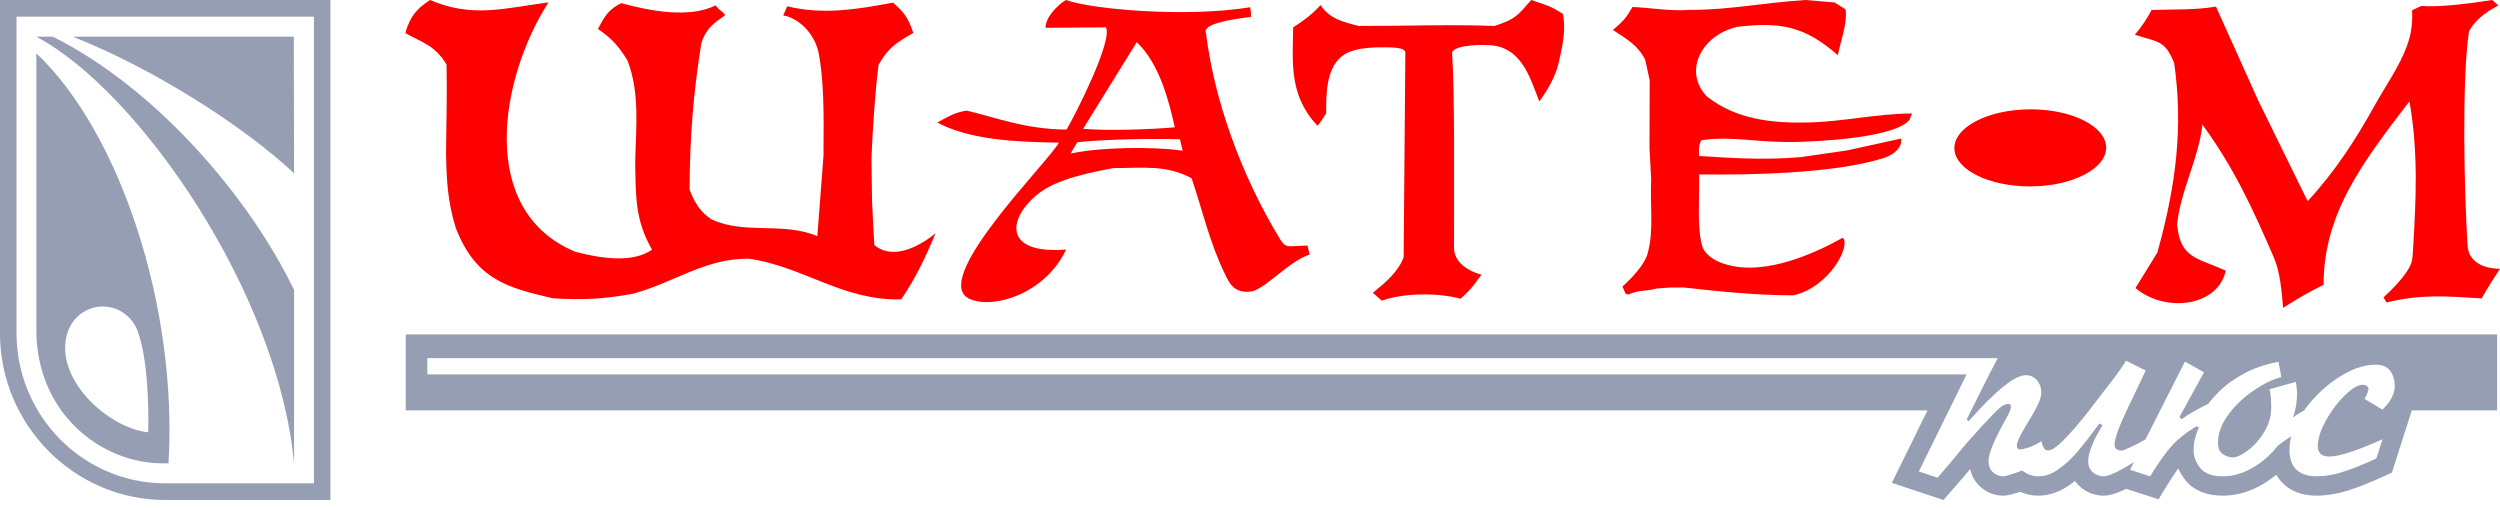
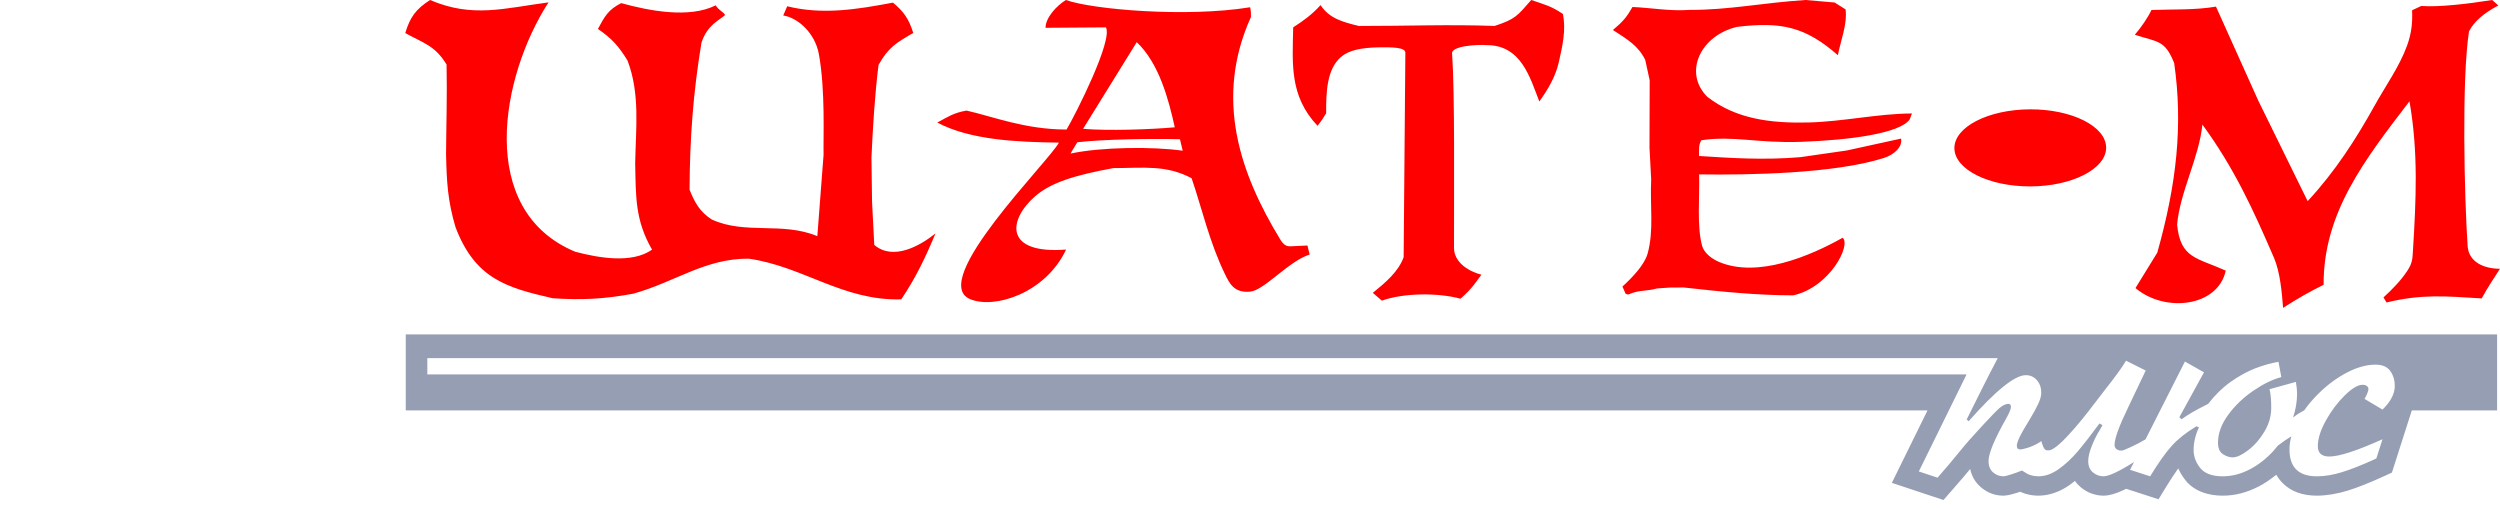
<svg xmlns="http://www.w3.org/2000/svg" width="197" height="40" viewBox="0 0 197 40" fill="none">
-   <path fill-rule="evenodd" clip-rule="evenodd" d="M144.567 0.197L145.431 0.739C145.584 1.884 145.039 3.226 144.824 4.349C142.262 2.109 140.381 1.698 136.884 2.116C134.008 2.791 132.619 5.698 134.527 7.622C136.817 9.408 139.596 9.714 142.453 9.652C145.222 9.591 147.962 8.951 150.663 8.941L150.479 9.419C149.681 10.522 145.746 11.039 141.943 11.176C138.48 11.3 136.61 10.671 134.068 11.051C133.846 11.388 133.883 11.8 133.885 12.292C136.404 12.453 138.963 12.628 141.877 12.384L145.534 11.856L149.802 10.921C149.929 11.532 149.335 12.169 148.428 12.456C144.56 13.679 137.868 13.799 133.891 13.742C133.941 15.501 133.701 17.806 134.124 19.363C134.278 19.934 134.886 20.402 135.491 20.654C138.509 21.907 142.599 20.201 145.198 18.736C145.892 19.282 144.206 22.627 141.305 23.274C138.418 23.269 135.542 22.975 132.682 22.654L131.628 22.657L130.575 22.729C129.78 22.95 129.377 22.846 128.656 23.075L128.284 23.213L128.098 23.146L127.848 22.58C128.59 21.903 129.583 20.88 129.83 19.988C130.34 18.147 130.013 16.256 130.113 14.145L129.98 11.623L129.995 6.326L129.643 4.714C129.075 3.578 128.235 3.108 127.097 2.363C127.912 1.683 128.198 1.326 128.641 0.551C130.165 0.614 131.526 0.894 133.166 0.779C136.221 0.793 138.928 0.215 142.273 0L144.567 0.197V0.197ZM92.572 10.031C90.617 10.206 87.302 10.315 85.347 10.153L89.576 3.322C91.348 4.998 92.097 7.882 92.572 10.031V10.031ZM93.197 11.876L92.981 10.973C90.851 10.913 86.976 10.971 84.891 11.209L84.354 12.103C86.737 11.584 90.844 11.537 93.197 11.876ZM98.576 1.334C96.83 1.543 94.701 1.904 95.034 2.63C95.671 7.762 97.704 13.652 100.885 18.871C101.138 19.285 101.368 19.431 101.716 19.408L103.027 19.346L103.2 20.058C101.525 20.588 99.629 22.887 98.498 22.985C97.231 23.095 96.875 22.312 96.526 21.597C95.306 19.102 94.697 16.363 93.898 14.044C91.89 12.976 90.117 13.239 87.722 13.247C84.766 13.795 82.822 14.364 81.551 15.482C79.434 17.344 79.119 20.047 84.009 19.665C82.387 23.11 78.358 24.378 76.444 23.571C73.1 22.162 82.689 12.695 83.441 11.238C80.145 11.197 76.454 11.037 73.859 9.657C74.73 9.187 75.147 8.893 76.161 8.714C78.187 9.165 80.766 10.207 84.046 10.207C84.766 8.991 87.713 3.164 87.145 2.156L82.388 2.191C82.385 1.415 83.226 0.473 83.992 0C86.03 0.738 93.449 1.396 98.509 0.572C98.576 0.822 98.583 1.126 98.576 1.334V1.334ZM123.153 1.096C123.418 2.343 123.125 3.613 122.832 4.912C122.572 6.059 121.967 7.062 121.299 7.999C120.572 6.139 119.884 3.548 117.152 3.557C116.546 3.495 114.267 3.596 114.428 4.26C114.642 7.302 114.571 14.882 114.575 19.527C114.577 20.674 115.713 21.38 116.737 21.649C116.414 22.045 116.094 22.67 115.087 23.539C113.339 23.058 110.604 23.072 108.891 23.691L108.179 23.076C109.203 22.242 110.196 21.408 110.607 20.265L110.742 4.186C110.801 3.7 109.576 3.726 108.72 3.728C107.276 3.754 106.295 3.947 105.665 4.494C104.541 5.468 104.495 7.288 104.501 8.922C104.322 9.219 104.154 9.495 103.823 9.914C101.589 7.552 101.851 5.011 101.903 2.155C102.769 1.599 103.386 1.139 104.061 0.403C104.743 1.442 105.768 1.728 107.081 2.047C110.839 2.052 114.13 1.912 117.771 2.044C119.433 1.505 119.566 1.243 120.66 0C121.796 0.388 122.193 0.461 123.153 1.096V1.096ZM196.869 0.432C195.715 1.033 194.945 1.713 194.558 2.472C193.976 6.212 194.185 15.475 194.452 19.431C194.563 20.631 195.674 21.169 196.999 21.18C196.469 22.003 196.045 22.619 195.558 23.515C192.693 23.34 190.834 23.162 188.058 23.835L187.821 23.434C188.524 22.786 189.173 22.126 189.671 21.378C190.086 20.753 190.098 20.463 190.14 19.766C190.384 15.726 190.574 12.042 189.867 7.981C186.286 12.662 183.08 16.78 183.1 22.442C181.995 22.987 181.15 23.467 179.907 24.258C179.813 23.051 179.673 21.435 179.192 20.321C177.594 16.622 176.095 13.299 173.547 9.812C173.308 12.359 171.775 15.137 171.556 17.713C171.825 20.371 173.092 20.293 175.389 21.325C174.779 24.171 170.621 24.676 168.276 22.7L169.995 19.907C171.524 14.469 172.025 9.858 171.326 4.971C170.582 3.101 169.99 3.331 168.225 2.736C168.718 2.171 169.252 1.388 169.536 0.787C171.244 0.723 172.974 0.803 174.619 0.521L177.951 7.927L181.842 15.85C183.986 13.549 185.656 10.956 187.113 8.332C187.987 6.758 189.085 5.235 189.681 3.581C190.011 2.666 190.119 1.839 190.073 0.808L190.796 0.47C192.149 0.574 194.452 0.31 196.385 0C196.546 0.144 196.707 0.288 196.869 0.432V0.432ZM159.975 8.615C163.268 8.604 165.959 9.959 165.964 11.632C165.97 13.305 163.288 14.678 159.995 14.689C156.702 14.7 154.012 13.345 154.006 11.672C154.001 9.999 156.682 8.626 159.975 8.615V8.615ZM43.222 0.187C39.458 6.02 37.506 16.577 45.326 19.837C47.108 20.305 49.782 20.806 51.382 19.671C50.041 17.349 50.107 15.5 50.052 12.85C50.103 10.114 50.447 7.376 49.446 4.764C48.734 3.615 48.23 3.05 47.116 2.279C47.656 1.279 47.93 0.762 48.95 0.247C51.082 0.836 54.303 1.48 56.397 0.42C56.623 0.808 56.989 0.914 57.14 1.185C56.662 1.613 55.74 1.955 55.274 3.365C54.615 7.378 54.36 10.866 54.337 14.945C54.746 15.971 55.146 16.686 56.081 17.293C58.719 18.512 61.634 17.453 64.406 18.609L64.897 12.198C64.865 10.871 65.047 7.125 64.53 4.278C64.217 2.551 62.82 1.378 61.718 1.221L62.032 0.493C64.841 1.19 67.562 0.734 70.366 0.207C71.246 0.937 71.621 1.515 71.966 2.596C70.603 3.386 70.002 3.743 69.229 5.114C68.942 7.368 68.771 10.142 68.671 12.421L68.717 15.894L68.893 19.302C70.405 20.586 72.555 19.331 73.716 18.394C72.929 20.282 72.168 21.886 71.018 23.589C66.406 23.716 63.305 20.994 58.993 20.382C55.561 20.363 53.249 22.199 49.93 23.136C47.648 23.562 45.866 23.659 43.549 23.501C39.891 22.66 37.452 21.967 35.899 17.914C35.282 15.849 35.196 14.34 35.15 12.165C35.163 9.8 35.243 7.452 35.189 5.085C34.288 3.589 33.354 3.393 31.936 2.605C32.312 1.345 32.772 0.72 33.889 0C37.223 1.429 39.711 0.653 43.222 0.187V0.187Z" fill="#FF0000" />
-   <path fill-rule="evenodd" clip-rule="evenodd" d="M0 0H26.035V39.4H13.018C5.858 39.4 0 33.49 0 26.267V0ZM1.302 1.313V26.246C1.302 32.766 6.549 38.087 13.018 38.087L24.737 38.087V1.313H1.302V1.313ZM23.172 36.511C21.932 23.117 10.992 7.221 2.864 2.889H4.166C12.465 7.047 19.748 15.721 23.172 22.852V36.511V36.511ZM5.728 2.889H23.153L23.172 13.659C19.206 9.923 11.981 5.338 5.728 2.889V2.889ZM8.103 24.152C9.312 24.152 10.382 24.915 10.815 26.013C11.628 28.075 11.729 31.884 11.681 34.064C8.438 33.728 4.102 29.687 5.353 26.119C5.753 24.975 6.836 24.152 8.103 24.152V24.152ZM13.278 36.511H12.795C8.027 36.511 2.864 32.619 2.864 25.98V4.203C9.457 10.413 14.014 24.21 13.278 36.511Z" fill="#505E80" fill-opacity="0.6" />
+   <path fill-rule="evenodd" clip-rule="evenodd" d="M144.567 0.197L145.431 0.739C145.584 1.884 145.039 3.226 144.824 4.349C142.262 2.109 140.381 1.698 136.884 2.116C134.008 2.791 132.619 5.698 134.527 7.622C136.817 9.408 139.596 9.714 142.453 9.652C145.222 9.591 147.962 8.951 150.663 8.941L150.479 9.419C149.681 10.522 145.746 11.039 141.943 11.176C138.48 11.3 136.61 10.671 134.068 11.051C133.846 11.388 133.883 11.8 133.885 12.292C136.404 12.453 138.963 12.628 141.877 12.384L145.534 11.856L149.802 10.921C149.929 11.532 149.335 12.169 148.428 12.456C144.56 13.679 137.868 13.799 133.891 13.742C133.941 15.501 133.701 17.806 134.124 19.363C134.278 19.934 134.886 20.402 135.491 20.654C138.509 21.907 142.599 20.201 145.198 18.736C145.892 19.282 144.206 22.627 141.305 23.274C138.418 23.269 135.542 22.975 132.682 22.654L131.628 22.657L130.575 22.729C129.78 22.95 129.377 22.846 128.656 23.075L128.284 23.213L128.098 23.146L127.848 22.58C128.59 21.903 129.583 20.88 129.83 19.988C130.34 18.147 130.013 16.256 130.113 14.145L129.98 11.623L129.995 6.326L129.643 4.714C129.075 3.578 128.235 3.108 127.097 2.363C127.912 1.683 128.198 1.326 128.641 0.551C130.165 0.614 131.526 0.894 133.166 0.779C136.221 0.793 138.928 0.215 142.273 0L144.567 0.197V0.197ZM92.572 10.031C90.617 10.206 87.302 10.315 85.347 10.153L89.576 3.322C91.348 4.998 92.097 7.882 92.572 10.031V10.031ZM93.197 11.876L92.981 10.973C90.851 10.913 86.976 10.971 84.891 11.209L84.354 12.103C86.737 11.584 90.844 11.537 93.197 11.876ZM98.576 1.334C95.671 7.762 97.704 13.652 100.885 18.871C101.138 19.285 101.368 19.431 101.716 19.408L103.027 19.346L103.2 20.058C101.525 20.588 99.629 22.887 98.498 22.985C97.231 23.095 96.875 22.312 96.526 21.597C95.306 19.102 94.697 16.363 93.898 14.044C91.89 12.976 90.117 13.239 87.722 13.247C84.766 13.795 82.822 14.364 81.551 15.482C79.434 17.344 79.119 20.047 84.009 19.665C82.387 23.11 78.358 24.378 76.444 23.571C73.1 22.162 82.689 12.695 83.441 11.238C80.145 11.197 76.454 11.037 73.859 9.657C74.73 9.187 75.147 8.893 76.161 8.714C78.187 9.165 80.766 10.207 84.046 10.207C84.766 8.991 87.713 3.164 87.145 2.156L82.388 2.191C82.385 1.415 83.226 0.473 83.992 0C86.03 0.738 93.449 1.396 98.509 0.572C98.576 0.822 98.583 1.126 98.576 1.334V1.334ZM123.153 1.096C123.418 2.343 123.125 3.613 122.832 4.912C122.572 6.059 121.967 7.062 121.299 7.999C120.572 6.139 119.884 3.548 117.152 3.557C116.546 3.495 114.267 3.596 114.428 4.26C114.642 7.302 114.571 14.882 114.575 19.527C114.577 20.674 115.713 21.38 116.737 21.649C116.414 22.045 116.094 22.67 115.087 23.539C113.339 23.058 110.604 23.072 108.891 23.691L108.179 23.076C109.203 22.242 110.196 21.408 110.607 20.265L110.742 4.186C110.801 3.7 109.576 3.726 108.72 3.728C107.276 3.754 106.295 3.947 105.665 4.494C104.541 5.468 104.495 7.288 104.501 8.922C104.322 9.219 104.154 9.495 103.823 9.914C101.589 7.552 101.851 5.011 101.903 2.155C102.769 1.599 103.386 1.139 104.061 0.403C104.743 1.442 105.768 1.728 107.081 2.047C110.839 2.052 114.13 1.912 117.771 2.044C119.433 1.505 119.566 1.243 120.66 0C121.796 0.388 122.193 0.461 123.153 1.096V1.096ZM196.869 0.432C195.715 1.033 194.945 1.713 194.558 2.472C193.976 6.212 194.185 15.475 194.452 19.431C194.563 20.631 195.674 21.169 196.999 21.18C196.469 22.003 196.045 22.619 195.558 23.515C192.693 23.34 190.834 23.162 188.058 23.835L187.821 23.434C188.524 22.786 189.173 22.126 189.671 21.378C190.086 20.753 190.098 20.463 190.14 19.766C190.384 15.726 190.574 12.042 189.867 7.981C186.286 12.662 183.08 16.78 183.1 22.442C181.995 22.987 181.15 23.467 179.907 24.258C179.813 23.051 179.673 21.435 179.192 20.321C177.594 16.622 176.095 13.299 173.547 9.812C173.308 12.359 171.775 15.137 171.556 17.713C171.825 20.371 173.092 20.293 175.389 21.325C174.779 24.171 170.621 24.676 168.276 22.7L169.995 19.907C171.524 14.469 172.025 9.858 171.326 4.971C170.582 3.101 169.99 3.331 168.225 2.736C168.718 2.171 169.252 1.388 169.536 0.787C171.244 0.723 172.974 0.803 174.619 0.521L177.951 7.927L181.842 15.85C183.986 13.549 185.656 10.956 187.113 8.332C187.987 6.758 189.085 5.235 189.681 3.581C190.011 2.666 190.119 1.839 190.073 0.808L190.796 0.47C192.149 0.574 194.452 0.31 196.385 0C196.546 0.144 196.707 0.288 196.869 0.432V0.432ZM159.975 8.615C163.268 8.604 165.959 9.959 165.964 11.632C165.97 13.305 163.288 14.678 159.995 14.689C156.702 14.7 154.012 13.345 154.006 11.672C154.001 9.999 156.682 8.626 159.975 8.615V8.615ZM43.222 0.187C39.458 6.02 37.506 16.577 45.326 19.837C47.108 20.305 49.782 20.806 51.382 19.671C50.041 17.349 50.107 15.5 50.052 12.85C50.103 10.114 50.447 7.376 49.446 4.764C48.734 3.615 48.23 3.05 47.116 2.279C47.656 1.279 47.93 0.762 48.95 0.247C51.082 0.836 54.303 1.48 56.397 0.42C56.623 0.808 56.989 0.914 57.14 1.185C56.662 1.613 55.74 1.955 55.274 3.365C54.615 7.378 54.36 10.866 54.337 14.945C54.746 15.971 55.146 16.686 56.081 17.293C58.719 18.512 61.634 17.453 64.406 18.609L64.897 12.198C64.865 10.871 65.047 7.125 64.53 4.278C64.217 2.551 62.82 1.378 61.718 1.221L62.032 0.493C64.841 1.19 67.562 0.734 70.366 0.207C71.246 0.937 71.621 1.515 71.966 2.596C70.603 3.386 70.002 3.743 69.229 5.114C68.942 7.368 68.771 10.142 68.671 12.421L68.717 15.894L68.893 19.302C70.405 20.586 72.555 19.331 73.716 18.394C72.929 20.282 72.168 21.886 71.018 23.589C66.406 23.716 63.305 20.994 58.993 20.382C55.561 20.363 53.249 22.199 49.93 23.136C47.648 23.562 45.866 23.659 43.549 23.501C39.891 22.66 37.452 21.967 35.899 17.914C35.282 15.849 35.196 14.34 35.15 12.165C35.163 9.8 35.243 7.452 35.189 5.085C34.288 3.589 33.354 3.393 31.936 2.605C32.312 1.345 32.772 0.72 33.889 0C37.223 1.429 39.711 0.653 43.222 0.187V0.187Z" fill="#FF0000" />
  <path fill-rule="evenodd" clip-rule="evenodd" d="M154.974 33.056L155.133 33.19C157.27 30.769 158.772 29.563 159.633 29.563C159.982 29.563 160.273 29.693 160.505 29.956C160.737 30.22 160.851 30.554 160.851 30.962C160.851 31.193 160.773 31.475 160.619 31.809C160.465 32.147 160.24 32.559 159.945 33.045C159.651 33.535 159.482 33.821 159.434 33.899C159.096 34.486 158.926 34.894 158.926 35.132C158.926 35.321 159.015 35.417 159.191 35.417C159.344 35.417 160.061 35.267 160.688 34.873L160.857 34.756C161.073 35.521 161.194 35.489 161.441 35.489C162.263 35.489 164.744 32.201 165.21 31.579C166.064 30.44 166.863 29.522 167.533 28.423L169.082 29.199L167.713 32.072C166.987 33.565 166.627 34.56 166.627 35.057C166.627 35.287 166.759 35.436 167.028 35.503H167.249C167.304 35.491 167.521 35.403 167.889 35.235C168.31 35.045 168.702 34.84 169.066 34.621L172.173 28.49L173.674 29.34L171.732 32.878L171.908 33.038C172.354 32.7 173.052 32.295 174.002 31.827C174.536 31.13 175.128 30.55 175.783 30.086C176.438 29.626 177.078 29.273 177.707 29.028C178.337 28.787 178.948 28.612 179.544 28.512L179.768 29.715C179.076 29.897 178.34 30.257 177.56 30.792C176.78 31.323 176.121 31.953 175.584 32.685C175.047 33.416 174.778 34.148 174.778 34.883C174.778 35.321 174.911 35.625 175.172 35.792C175.434 35.959 175.687 36.041 175.927 36.041C176.254 36.041 176.663 35.852 177.155 35.477C177.649 35.102 178.076 34.615 178.433 34.018C178.793 33.416 178.973 32.793 178.973 32.143C178.973 31.497 178.929 31.007 178.837 30.669L180.916 30.094C180.979 30.458 181.009 30.762 181.009 31.007C181.009 31.64 180.904 32.27 180.694 32.897C180.995 32.664 181.289 32.479 181.576 32.33C181.905 31.863 182.287 31.417 182.722 30.992C183.414 30.309 184.161 29.763 184.952 29.351C185.743 28.939 186.49 28.735 187.189 28.735C187.73 28.735 188.117 28.902 188.356 29.236C188.591 29.57 188.709 29.96 188.709 30.405C188.709 31.029 188.385 31.653 187.741 32.276L186.328 31.434C186.534 31.062 186.634 30.799 186.634 30.651C186.634 30.562 186.593 30.483 186.508 30.417C186.424 30.354 186.313 30.32 186.173 30.32C185.806 30.32 185.338 30.599 184.772 31.152C184.205 31.705 183.708 32.366 183.281 33.134C182.858 33.899 182.645 34.571 182.645 35.154C182.645 35.7 182.946 35.974 183.55 35.974C184.326 35.974 185.721 35.521 187.741 34.612L187.255 36.13C186.159 36.631 185.257 36.991 184.547 37.207C183.837 37.426 183.178 37.533 182.571 37.533C181.132 37.533 180.411 36.828 180.411 35.417C180.411 35.083 180.459 34.738 180.555 34.383C180.205 34.595 179.85 34.843 179.491 35.119C179.394 35.242 179.294 35.363 179.191 35.48C178.631 36.108 177.998 36.609 177.295 36.98C176.589 37.348 175.875 37.533 175.154 37.533C174.326 37.533 173.737 37.318 173.387 36.887C173.034 36.453 172.858 35.982 172.858 35.462C172.858 34.872 172.997 34.278 173.277 33.676L173.078 33.591C172.262 34.085 171.614 34.597 171.135 35.132C170.653 35.662 170.087 36.464 169.431 37.533L167.849 37.021L168.161 36.406C166.974 37.158 166.17 37.533 165.751 37.533C165.446 37.533 165.174 37.429 164.924 37.225C164.677 37.021 164.552 36.724 164.552 36.331C164.552 36.004 164.647 35.607 164.835 35.139C165.023 34.668 165.225 34.263 165.439 33.921C165.553 33.732 165.633 33.591 165.678 33.505L165.439 33.368C164.784 34.259 164.217 34.987 163.742 35.551C163.264 36.115 162.76 36.587 162.226 36.965C161.693 37.344 161.159 37.533 160.622 37.533C160.198 37.533 159.823 37.415 159.5 37.181C159.422 37.125 159.367 37.095 159.328 37.076C158.883 37.262 158.079 37.533 157.87 37.533C157.565 37.533 157.292 37.429 157.053 37.222C156.814 37.014 156.697 36.717 156.697 36.331C156.697 35.74 157.152 34.634 158.065 33.015C158.33 32.551 158.463 32.228 158.463 32.05C158.463 31.957 158.422 31.883 158.334 31.827H158.201C158.01 31.85 157.804 31.953 157.587 32.132C157.37 32.314 156.895 32.8 156.166 33.591C155.456 34.352 154.846 35.05 154.334 35.684C153.933 36.186 153.381 36.839 152.678 37.641L151.203 37.151L154.966 29.504H33.673V28.221H157.422C156.575 29.817 155.782 31.438 154.974 33.056V33.056ZM158.62 38.414V38.413C158.609 38.406 158.613 38.409 158.62 38.414ZM31.973 26.349H196.772V32.34H190.051L189.175 35.076L188.69 36.595L188.483 37.239L187.875 37.518C187.311 37.776 186.788 38.001 186.305 38.193C185.812 38.389 185.37 38.547 184.978 38.666H184.984C184.586 38.788 184.18 38.884 183.766 38.953C183.339 39.023 182.941 39.058 182.571 39.058C181.447 39.058 180.557 38.737 179.9 38.094C179.691 37.889 179.515 37.66 179.371 37.408C179.324 37.447 179.277 37.486 179.229 37.524H179.223C178.824 37.84 178.412 38.11 177.992 38.332H177.986C177.524 38.572 177.063 38.752 176.602 38.871C176.122 38.996 175.64 39.058 175.154 39.058C174.572 39.058 174.046 38.972 173.578 38.801C173.02 38.597 172.567 38.281 172.219 37.852H172.224C171.984 37.556 171.791 37.242 171.649 36.91C171.624 36.944 171.6 36.978 171.576 37.012C171.303 37.398 171.015 37.838 170.713 38.331L170.092 39.343L168.971 38.98L167.538 38.516C167.456 38.558 167.377 38.597 167.3 38.633C166.694 38.916 166.178 39.058 165.751 39.058C165.428 39.058 165.109 38.998 164.791 38.879L164.797 38.885C164.506 38.776 164.232 38.615 163.973 38.404L163.967 38.399C163.789 38.251 163.636 38.084 163.508 37.898C163.374 38.004 163.237 38.109 163.094 38.21C162.717 38.478 162.326 38.684 161.921 38.827C161.486 38.981 161.053 39.058 160.622 39.058C160.263 39.058 159.914 39.004 159.575 38.898C159.442 38.856 159.313 38.807 159.188 38.75C159.085 38.786 158.984 38.82 158.888 38.85H158.882C158.496 38.971 158.118 39.058 157.87 39.058C157.196 39.058 156.594 38.829 156.067 38.371C155.764 38.107 155.537 37.786 155.386 37.409C155.328 37.262 155.282 37.111 155.249 36.957C155.1 37.139 154.935 37.337 154.755 37.55C154.521 37.825 154.207 38.19 153.805 38.647L153.145 39.4L152.206 39.088L150.73 38.598L149.078 38.049L149.851 36.478L151.887 32.34H31.973V26.349V26.349Z" fill="#505E80" fill-opacity="0.6" />
</svg>